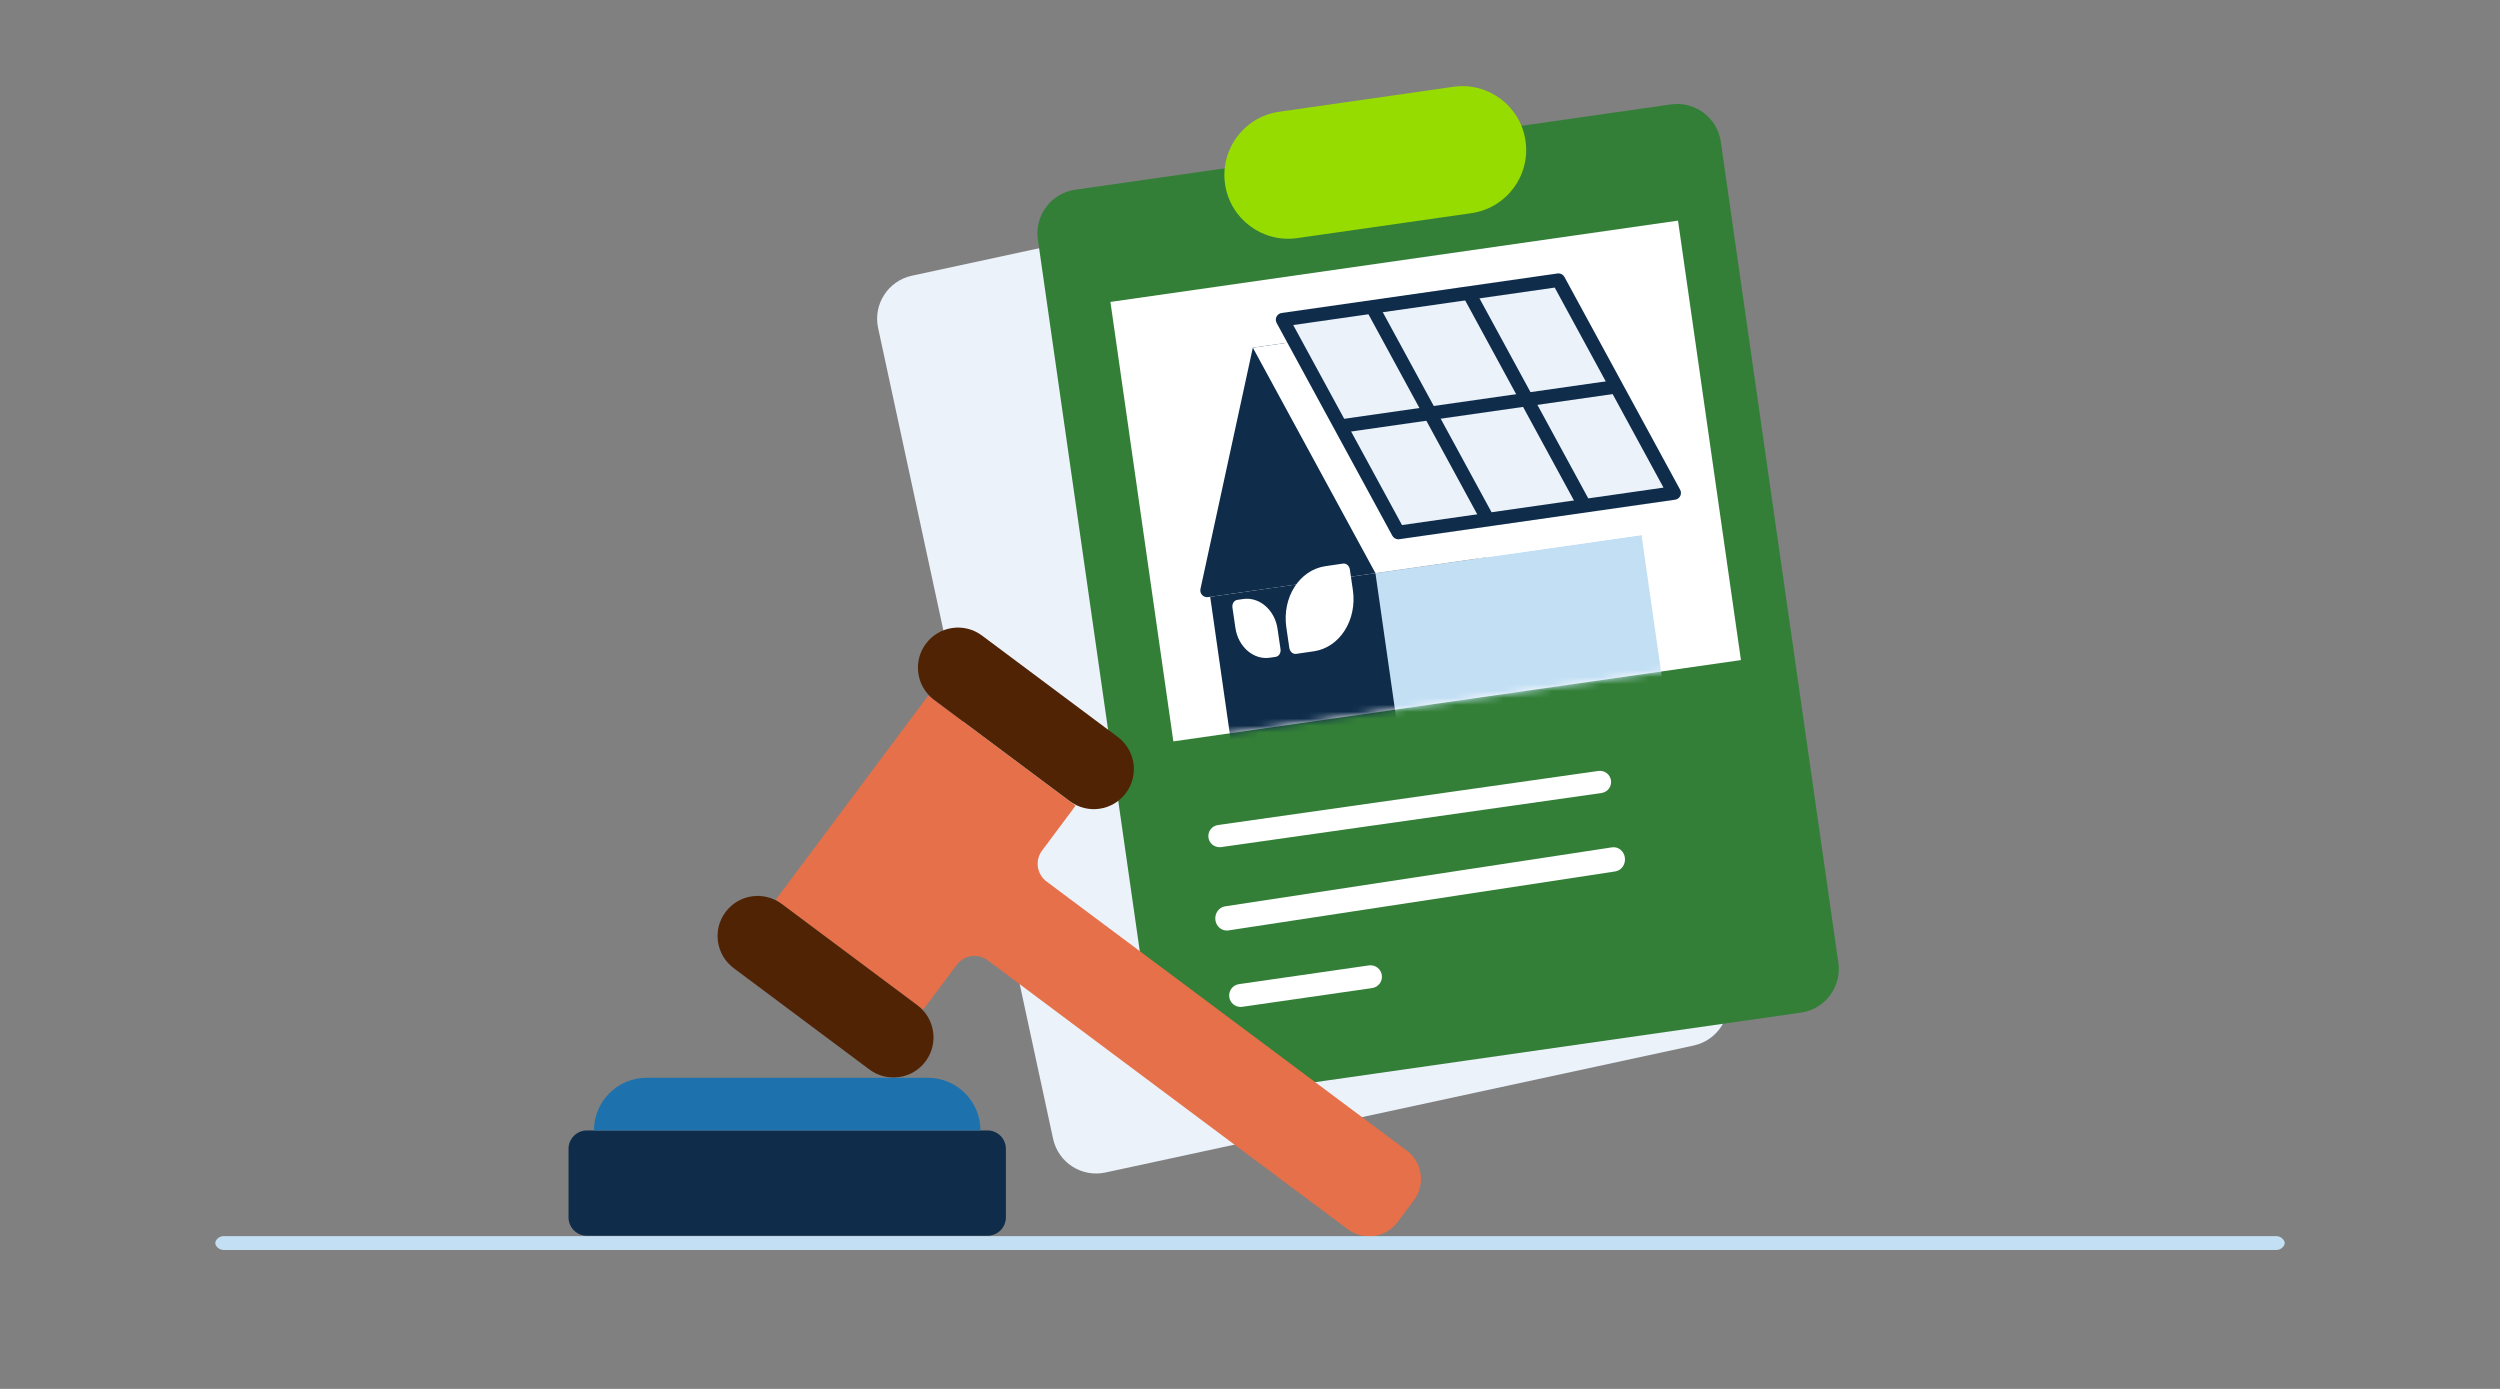
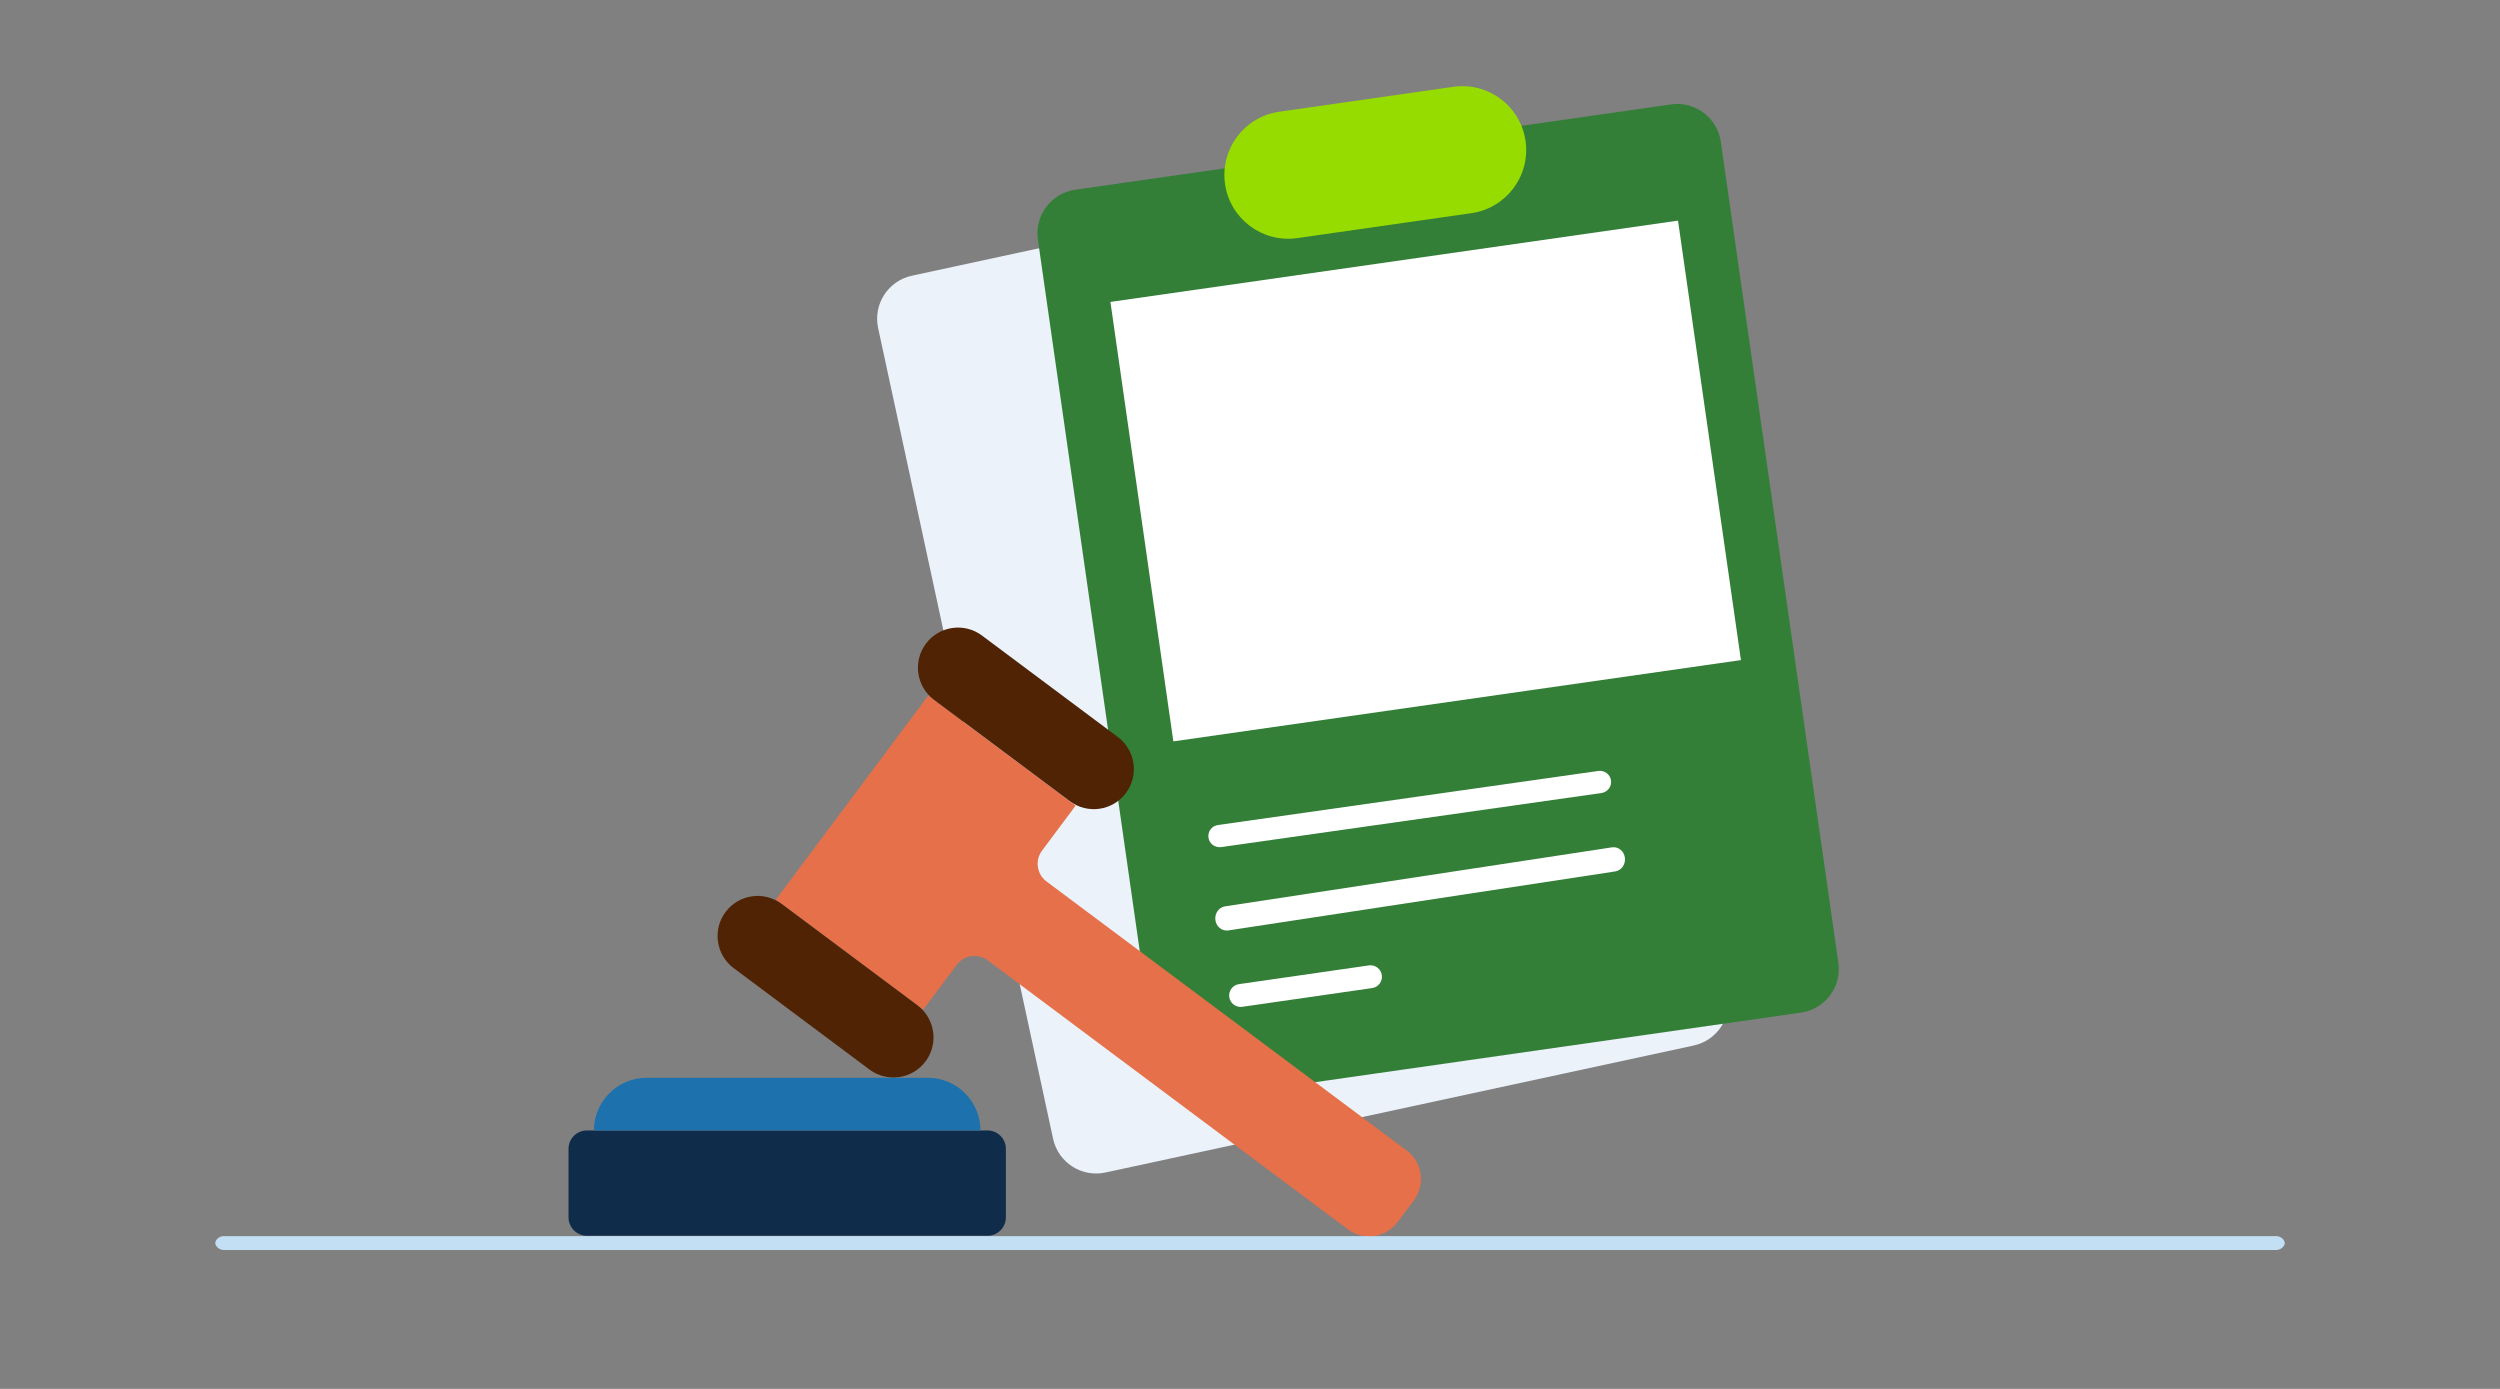
<svg xmlns="http://www.w3.org/2000/svg" width="360" height="200" viewBox="0 0 360 200" fill="none">
  <rect x="0" y="0" width="360" height="200" fill="#808080" stroke="none" />
  <path d="M216.017 21.415L131.312 39.701C127.887 40.44 125.711 43.815 126.45 47.24L151.644 163.979C152.383 167.404 155.758 169.581 159.182 168.841L243.887 150.556C247.312 149.817 249.489 146.441 248.749 143.017L223.555 26.278C222.816 22.853 219.441 20.676 216.017 21.415Z" fill="#EBF2FA" />
  <path d="M240.615 15.034L154.835 27.32C151.367 27.817 148.958 31.031 149.455 34.499L166.383 152.72C166.88 156.188 170.094 158.597 173.562 158.1L259.342 145.814C262.81 145.317 265.219 142.103 264.722 138.635L247.794 20.414C247.297 16.946 244.083 14.537 240.615 15.034Z" fill="#337F37" />
  <path d="M209.277 12.5L184.2 16.092C179.175 16.812 175.685 21.468 176.404 26.492C177.124 31.517 181.78 35.006 186.805 34.287L211.882 30.695C216.907 29.975 220.397 25.319 219.678 20.294C218.958 15.27 214.302 11.78 209.277 12.5Z" fill="#96DC00" />
  <path d="M241.633 31.769L159.901 43.475L168.963 106.759L250.695 95.053L241.633 31.769Z" fill="white" />
  <path d="M175.616 121.996C174.823 121.996 174.134 121.418 174.017 120.62C173.889 119.742 174.504 118.93 175.388 118.803L230.153 111.016C231.038 110.892 231.855 111.499 231.983 112.378C232.111 113.257 231.496 114.068 230.612 114.195L175.847 121.982C175.769 121.993 175.69 122 175.616 122V121.996Z" fill="white" />
  <path d="M176.644 133.996C175.838 133.996 175.136 133.365 175.017 132.495C174.887 131.537 175.512 130.651 176.412 130.513L232.121 122.018C233.021 121.88 233.853 122.546 233.983 123.504C234.113 124.462 233.488 125.348 232.588 125.486L176.879 133.981C176.799 133.992 176.72 134 176.644 134V133.996Z" fill="white" />
  <path d="M178.636 144.996C177.834 144.996 177.136 144.402 177.017 143.583C176.888 142.68 177.51 141.847 178.406 141.716L197.13 139.016C198.022 138.89 198.853 139.513 198.983 140.415C199.112 141.318 198.49 142.151 197.594 142.282L178.87 144.982C178.791 144.993 178.712 145 178.636 145V144.996Z" fill="white" />
  <path d="M111.718 129.548L132.94 145.4L137.771 138.93C138.822 137.523 140.82 137.231 142.228 138.286L194.086 177.02C196.354 178.712 199.565 178.247 201.257 175.979L203.601 172.843C205.293 170.575 204.828 167.363 202.56 165.671L150.702 126.937C149.295 125.886 149.003 123.888 150.058 122.48L154.889 116.01L133.667 100.157L111.718 129.548Z" fill="#E57049" />
  <path d="M112.554 130.16C110 128.253 106.384 128.777 104.477 131.331C102.57 133.885 103.095 137.502 105.648 139.409L125.202 154.012C127.756 155.92 131.372 155.395 133.279 152.841C135.186 150.287 134.662 146.671 132.108 144.763L112.554 130.16Z" fill="#502305" />
  <path d="M141.405 91.519C138.852 89.612 135.236 90.136 133.329 92.691C131.422 95.245 131.946 98.861 134.5 100.768L154.054 115.372C156.608 117.279 160.224 116.755 162.131 114.201C164.038 111.647 163.513 108.03 160.96 106.123L141.405 91.519Z" fill="#502305" />
  <path d="M142.201 162.783H84.514C83.053 162.783 81.868 163.968 81.868 165.43V175.302C81.868 176.763 83.053 177.948 84.514 177.948H142.201C143.662 177.948 144.847 176.763 144.847 175.302V165.43C144.847 163.968 143.662 162.783 142.201 162.783Z" fill="#0F2D4B" />
  <path d="M93.112 155.201H133.605C137.788 155.201 141.186 158.6 141.186 162.783H85.53C85.53 158.6 88.929 155.201 93.112 155.201Z" fill="#1D71AC" />
  <path d="M32.215 180H327.792C328.461 180 329.004 179.443 329 179C329 178.557 328.453 177.998 327.785 178H32.208C31.539 178 30.996 178.557 31 179C31 179.443 31.547 180.002 32.215 180Z" fill="#C3DFF4" />
  <mask id="mask0_6383_25072" style="mask-type:luminance" maskUnits="userSpaceOnUse" x="159" y="31" width="92" height="76">
-     <path d="M241.632 31.769L159.899 43.475L168.961 106.759L250.693 95.053L241.632 31.769Z" fill="white" />
-   </mask>
+     </mask>
  <g mask="url(#mask0_6383_25072)">
    <path d="M174.267 85.942L212.583 80.454L216.434 107.348L179.408 112.652C178.695 112.754 178.035 112.259 177.933 111.546L174.267 85.942Z" fill="#0F2D4B" />
    <path d="M173.965 85.986L214.357 80.2L222.191 44.081L180.406 50.065L172.867 84.809C172.723 85.475 173.289 86.08 173.962 85.983L173.965 85.986Z" fill="#0F2D4B" />
    <path d="M198.063 82.534L236.38 77.046L240.046 102.651C240.148 103.363 239.654 104.023 238.941 104.126L201.915 109.429L198.063 82.534Z" fill="#C3DFF4" />
    <path d="M238.456 76.747L198.064 82.533L180.409 50.065L222.194 44.081L239.179 75.314C239.503 75.912 239.132 76.654 238.459 76.751L238.456 76.747Z" fill="white" />
    <path d="M204.527 59.71L192.665 61.41C192.262 61.467 191.863 61.269 191.668 60.909L183.835 46.507C183.511 45.91 183.881 45.168 184.555 45.071L196.417 43.371C196.82 43.314 197.219 43.512 197.414 43.872L205.247 58.273C205.571 58.871 205.201 59.613 204.527 59.71Z" fill="#EBF2FA" />
    <path d="M219.848 57.514L205.92 59.508L197.089 43.278L211.017 41.279L219.848 57.514Z" fill="#EBF2FA" />
    <path d="M232.384 55.721L220.522 57.42C220.119 57.478 219.719 57.28 219.525 56.92L211.691 42.518C211.367 41.92 211.738 41.179 212.411 41.081L224.273 39.382C224.676 39.324 225.076 39.522 225.27 39.882L233.104 54.284C233.428 54.882 233.057 55.624 232.384 55.721Z" fill="#EBF2FA" />
    <path d="M241.211 71.955L229.349 73.655C228.946 73.712 228.547 73.514 228.352 73.154L220.522 58.752C220.198 58.155 220.569 57.413 221.242 57.316L233.104 55.616C233.507 55.559 233.907 55.757 234.101 56.117L241.931 70.519C242.255 71.116 241.885 71.858 241.211 71.955Z" fill="#EBF2FA" />
    <path d="M228.673 73.748L214.745 75.743L205.921 59.508L219.849 57.514L228.673 73.748Z" fill="#EBF2FA" />
    <path d="M213.355 75.944L201.493 77.644C201.09 77.701 200.69 77.503 200.496 77.143L192.666 62.742C192.342 62.144 192.713 61.402 193.386 61.305L205.248 59.606C205.651 59.548 206.051 59.746 206.245 60.106L214.075 74.508C214.399 75.106 214.028 75.847 213.355 75.944Z" fill="#EBF2FA" />
    <path d="M223.88 41.413L239.544 70.216L201.888 75.61L186.224 46.806L223.88 41.413ZM224.416 39.371C224.37 39.371 224.323 39.371 224.276 39.382L184.557 45.071C183.884 45.168 183.51 45.906 183.837 46.507L200.498 77.143C200.671 77.46 201.002 77.655 201.355 77.655C201.402 77.655 201.448 77.655 201.495 77.644L241.218 71.955C241.891 71.858 242.262 71.12 241.938 70.519L225.277 39.882C225.104 39.566 224.773 39.371 224.42 39.371H224.416Z" fill="#0F2D4B" />
    <path d="M232.186 54.779L193.12 60.368L193.397 62.303L232.463 56.715L232.186 54.779Z" fill="#0F2D4B" />
    <path d="M212.314 41.617L210.597 42.551L227.103 72.906L228.821 71.972L212.314 41.617Z" fill="#0F2D4B" />
    <path d="M198.648 44.091L196.931 45.025L213.257 75.048L214.974 74.114L198.648 44.091Z" fill="#0F2D4B" />
  </g>
  <g clip-path="url(#clip0_6383_25072)">
    <path d="M178.174 86.382L179.02 86.259C181.355 85.918 183.57 87.838 183.965 90.544L184.394 93.486C184.473 94.027 184.159 94.521 183.691 94.59L182.845 94.713C180.511 95.054 178.295 93.134 177.9 90.428L177.471 87.486C177.392 86.945 177.707 86.451 178.174 86.382Z" fill="white" />
    <path d="M190.856 81.528L193.394 81.157C193.861 81.089 194.304 81.473 194.383 82.014L194.812 84.956C195.444 89.284 192.924 93.242 189.189 93.787L186.652 94.157C186.184 94.226 185.742 93.842 185.663 93.3L185.234 90.359C184.602 86.03 187.121 82.073 190.856 81.528Z" fill="white" />
  </g>
  <defs>
    <clipPath id="clip0_6383_25072">
      <rect width="17.525" height="11.89" fill="white" transform="translate(176.898 83.564) rotate(-8.303)" />
    </clipPath>
  </defs>
</svg>